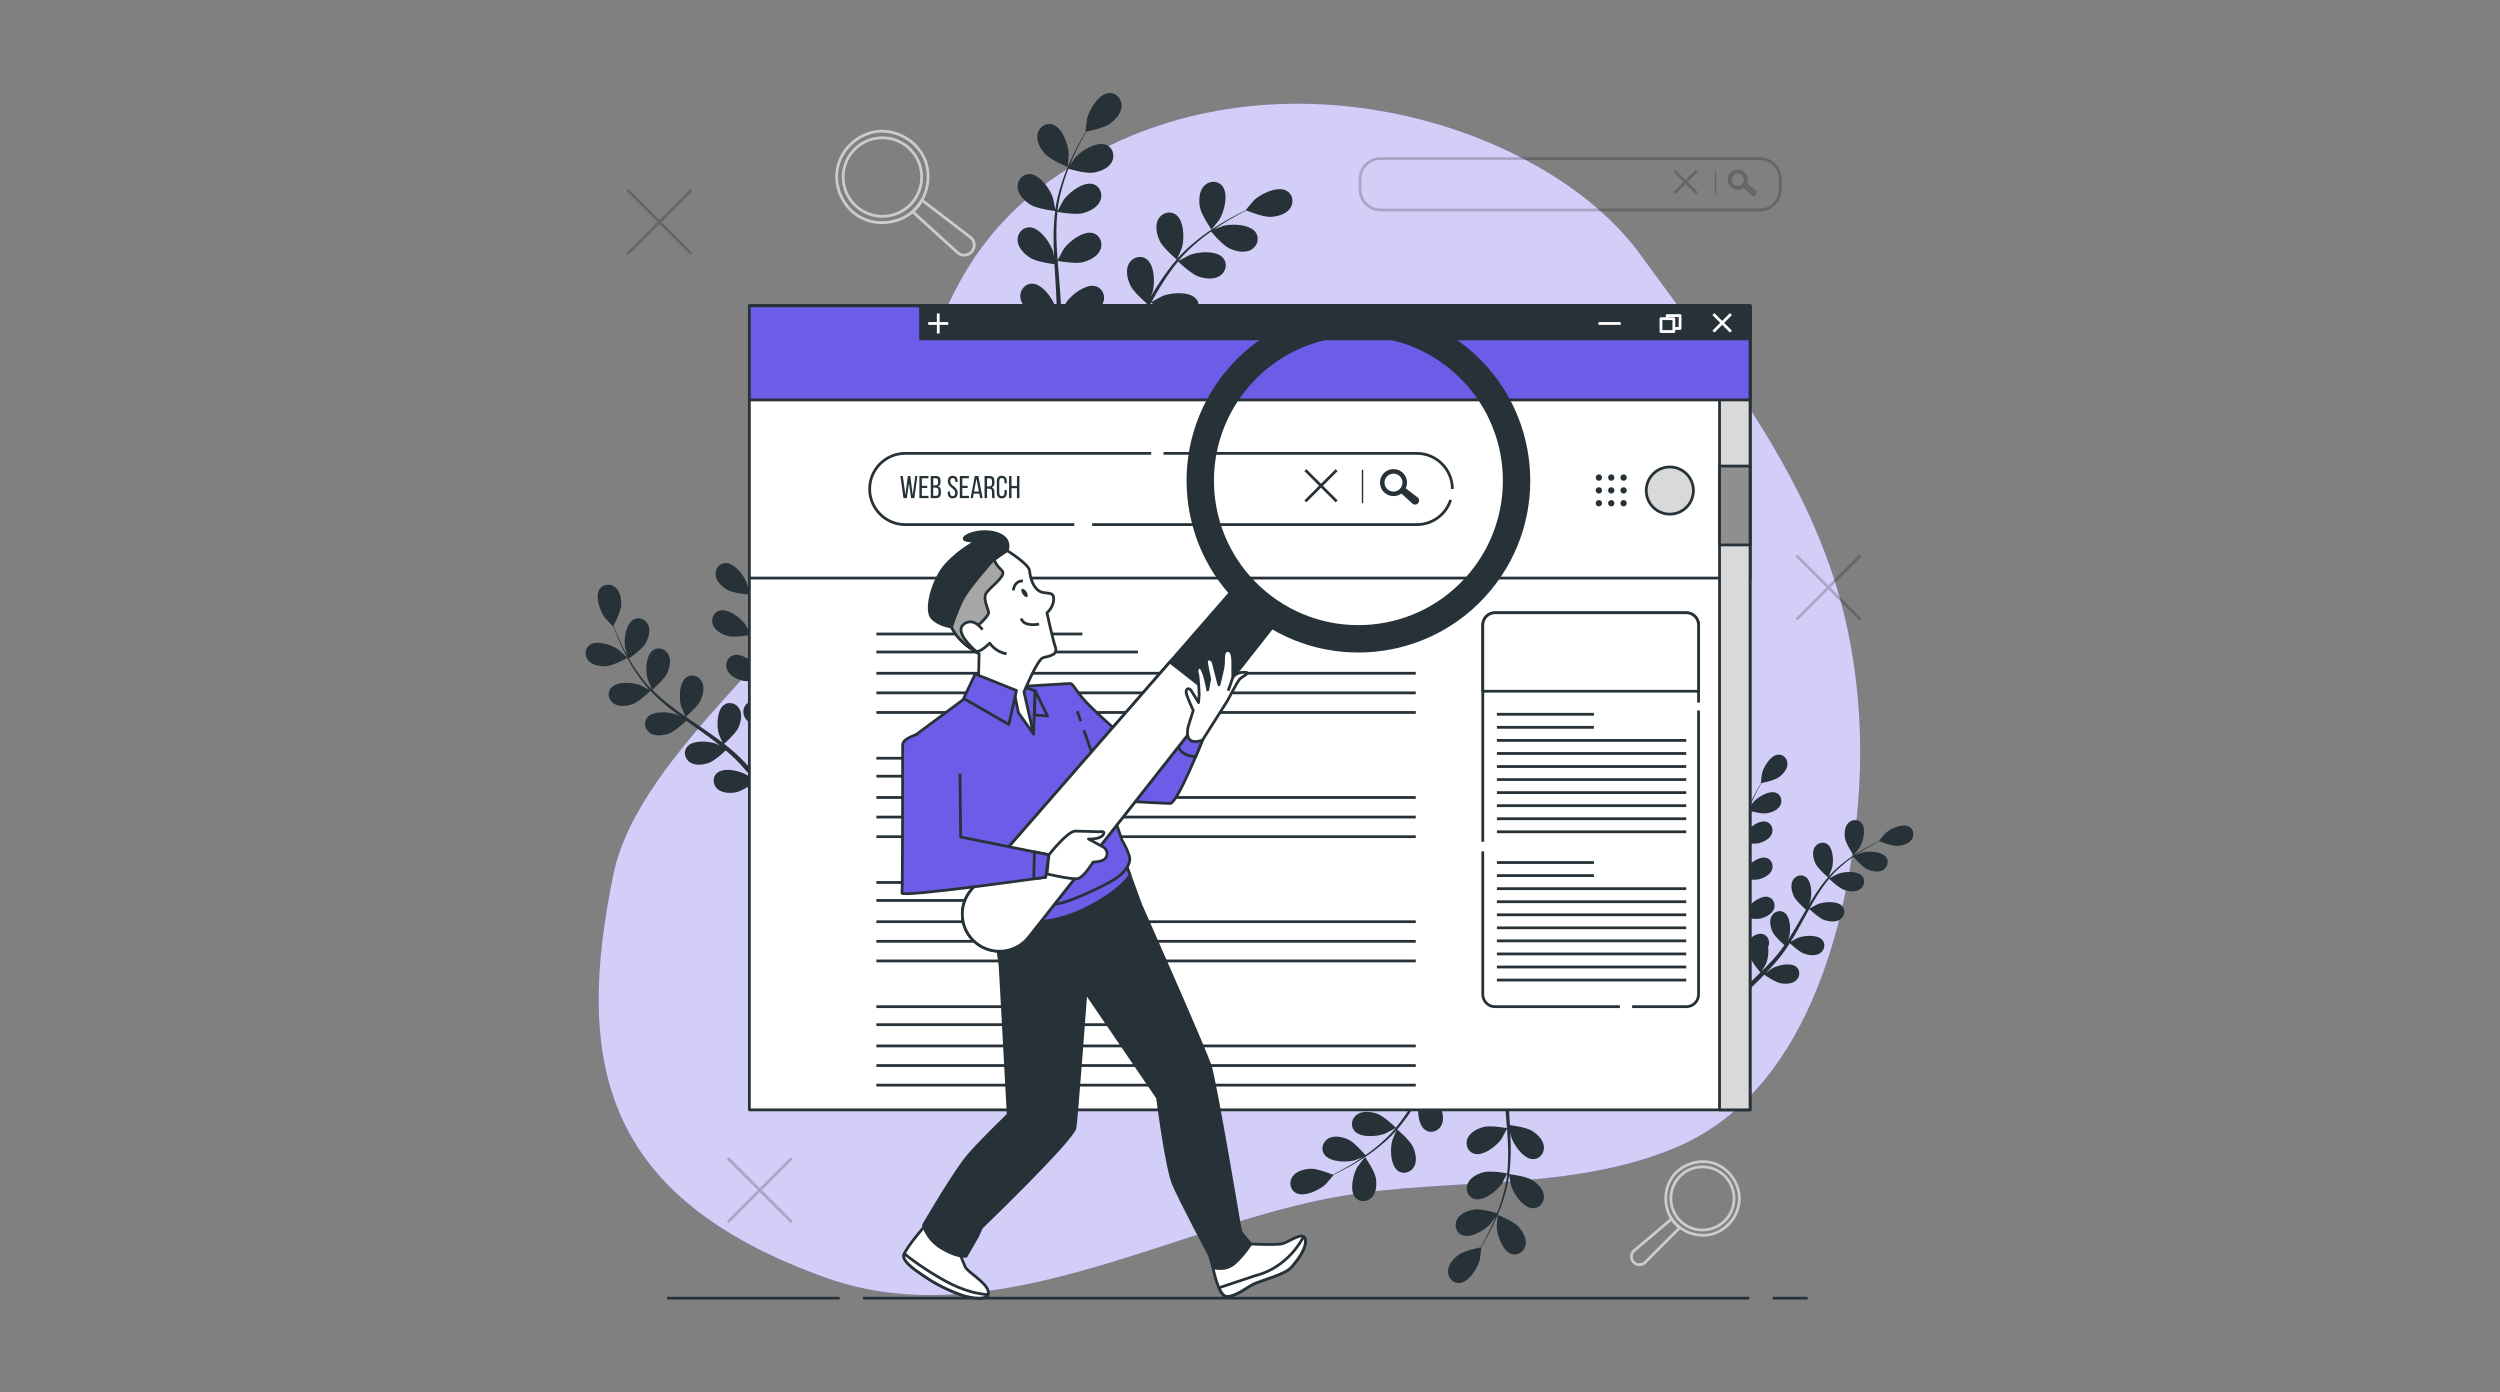
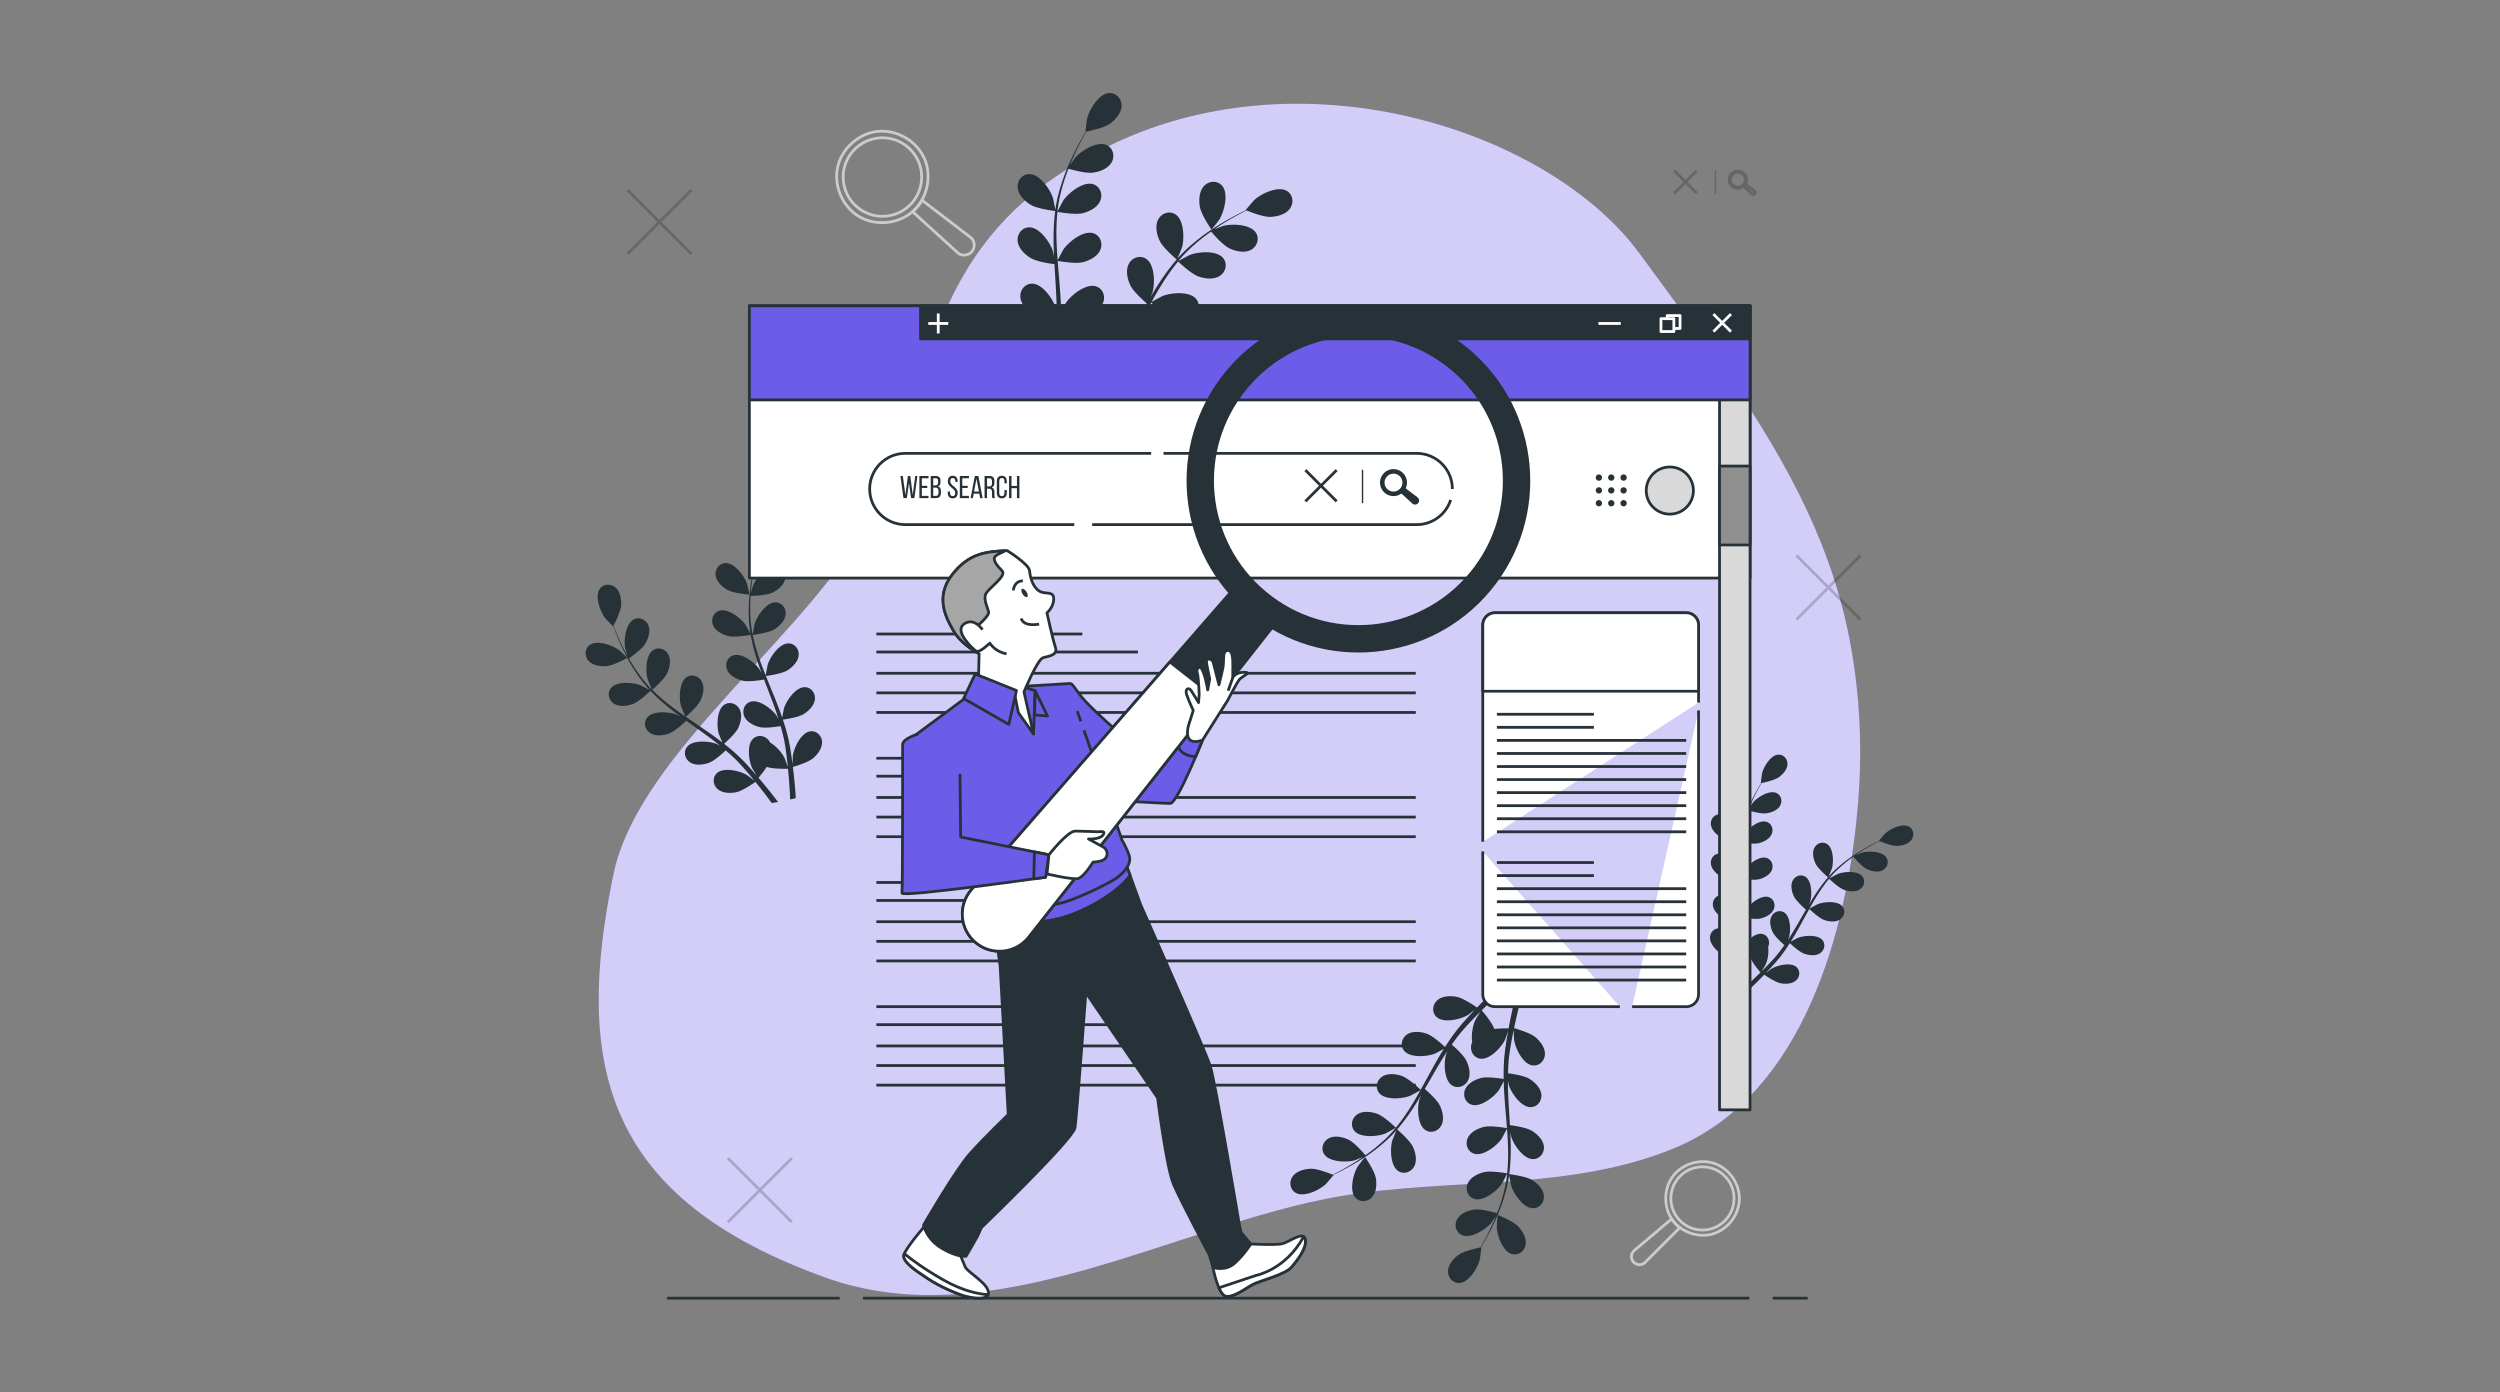
<svg xmlns="http://www.w3.org/2000/svg" width="2284" height="1272" fill="none">
  <rect width="100%" height="100%" fill="#808080" stroke="none" />
  <path fill="#6C5CE7" d="M1651.31 467.282c-39.33-84.602-98.15-160.029-153.27-235.457-80.97-110.805-302.59-185.387-481.58-100.15-178.988 85.236-161.943 223.741-217.345 334.547-55.403 110.805-215.218 219.479-238.659 332.416-36.099 173.926-8.819 296.022 193.908 368.642 153.838 55.1 320.386-48.99 470.926-74.58 99.85-16.98 209.12-4.01 305.09-44.05 117.96-49.222 157.89-199.835 167.24-316.098 4.24-52.645 1.22-105.939-9.72-157.633-7.99-37.781-20.7-73.457-36.59-107.637Z" />
  <path fill="#fff" d="M1651.31 467.282c-39.33-84.602-98.15-160.029-153.27-235.457-80.97-110.805-302.59-185.387-481.58-100.15-178.988 85.236-161.943 223.741-217.345 334.547-55.403 110.805-215.218 219.479-238.659 332.416-36.099 173.926-8.819 296.022 193.908 368.642 153.838 55.1 320.386-48.99 470.926-74.58 99.85-16.98 209.12-4.01 305.09-44.05 117.96-49.222 157.89-199.835 167.24-316.098 4.24-52.645 1.22-105.939-9.72-157.633-7.99-37.781-20.7-73.457-36.59-107.637Z" opacity=".7" />
  <g stroke="#000" stroke-linejoin="round" stroke-miterlimit="10" opacity=".2">
-     <path stroke-width="2.549" d="M1607.72 191.834h-346.44c-10.33 0-18.71-8.378-18.71-18.712v-9.51c0-10.334 8.38-18.713 18.71-18.713h346.44c10.33 0 18.71 8.379 18.71 18.713v9.51c0 10.336-8.38 18.712-18.71 18.712Z" />
    <path stroke-width="1.274" d="M1567.25 155.74v21.937" />
    <path stroke-width="2.549" d="m1550.2 155.935-20.58 20.583m0-20.583 20.58 20.583" />
    <path fill="#263238" stroke-width="2.549" d="M1603.2 177.095a1.73 1.73 0 0 1-2.48.196l-8.44-7.675 1.6-1.929 9.05 6.93c.77.604.9 1.723.27 2.478Z" />
    <path stroke-width="2.549" d="M1581.52 159.091a7.96 7.96 0 0 0 1.06 11.208 7.961 7.961 0 0 0 11.21-1.056 7.961 7.961 0 0 0-1.06-11.208c-3.38-2.803-8.4-2.332-11.21 1.056Zm11.38 9.421a6.81 6.81 0 0 1-9.59.902 6.812 6.812 0 0 1 8.69-10.491 6.806 6.806 0 0 1 .9 9.589Z" />
  </g>
  <path stroke="#CCC" stroke-linejoin="round" stroke-miterlimit="10" stroke-width="2.549" d="M887.938 229.758c-3.288 3.976-9.202 4.435-13.051 1.045l-41.192-37.47a41.007 41.007 0 0 0 4.767-4.869 36.919 36.919 0 0 0 3.874-5.557l44.175 33.826c4.078 3.16 4.715 9.074 1.427 13.025Z" />
  <path stroke="#CCC" stroke-linejoin="round" stroke-miterlimit="10" stroke-width="2.549" d="M832.757 129.654c4.978 4.033 9.062 9.146 11.682 15.009 7.16 16.02 2.85 36.425-10.173 48.184-13.025 11.758-33.761 13.966-48.971 5.215-15.819-9.105-24.346-29.273-19.62-46.938 4.354-16.272 19.298-29.239 36.081-31.026 11.063-1.178 22.375 2.572 31.001 9.556Zm1.032 54.962c-12.617 15.243-35.201 17.359-50.444 4.741-15.269-12.618-17.385-35.227-4.767-50.47 12.643-15.243 35.227-17.359 50.47-4.742 15.243 12.618 17.359 35.228 4.741 50.471Zm658.681 968.454c-2.83-3.05-2.58-7.82.54-10.54l34.24-28.98a33.5 33.5 0 0 0 3.39 4.32c1.25 1.36 2.6 2.6 4.04 3.68l-31.65 31.74c-2.96 2.93-7.75 2.82-10.56-.22Z" />
  <path stroke="#CCC" stroke-linejoin="round" stroke-miterlimit="10" stroke-width="2.549" d="M1578.22 1119.48c-3.74 3.55-8.25 6.28-13.21 7.76-13.55 4.04-29.4-1.54-37.43-13.18-8.03-11.63-7.62-28.43.96-39.66 8.93-11.69 25.94-16.39 39.56-10.76 12.54 5.18 21.33 18.48 21 32.07-.22 8.96-4.4 17.61-10.88 23.77Zm-44.01-4.93c-10.86-11.68-10.18-29.94 1.49-40.8 11.68-10.87 29.97-10.19 40.82 1.48 10.85 11.7 10.18 29.96-1.5 40.81-11.68 10.86-29.96 10.18-40.81-1.49Z" />
  <path stroke="#000" stroke-linejoin="round" stroke-miterlimit="10" stroke-width="2.549" d="m723.432 1058.07-58.487 58.48m0-58.48 58.487 58.48M1699.7 507.482l-58.49 58.487m0-58.487 58.49 58.487M631.667 173.562l-58.487 58.487m0-58.487 58.487 58.487" opacity=".2" />
  <path fill="#263238" d="M684.757 543.254c.15.012-2.154-9.717-2.371-10.316-2.498-6.913-11.389-18.797-19.615-18.506-5.926.209-9.757 5.738-8.985 11.374.79 5.755 6.143 10.507 10.93 13.191 5.623 3.153 20.03 4.257 20.041 4.257Z" />
  <path fill="#263238" d="M698.472 476.837c-7.649 3.039-11.019 17.492-10.53 24.825.044.635 1.841 10.469 1.973 10.398 0 0 .125-.067.153-.085a239.697 239.697 0 0 0-1.675 7.416c-.996 4.97-2.077 10.598-2.842 16.8-.78 6.197-1.45 12.952-1.516 20.127-.077 7.196.211 14.766 1.516 22.531.016.086.041.176.056.265-1.085-2.152-4.328-8.068-4.626-8.494-4.236-6.005-15.949-15.12-23.805-12.671-5.659 1.769-7.897 8.111-5.664 13.344 2.281 5.343 8.7 8.512 14.025 9.837 6.008 1.494 19.206-.951 20.256-1.15 1.311 7.382 3.256 14.851 5.641 22.302 1.359 4.262 2.86 8.511 4.42 12.752-.999-1.83-1.909-3.459-2.059-3.673-4.237-6.005-15.949-15.12-23.805-12.668-5.662 1.766-7.897 8.111-5.664 13.341 2.281 5.343 8.7 8.511 14.027 9.837 5.404 1.343 16.698-.515 19.681-1.048.617 1.621 1.211 3.248 1.833 4.864 2.979 7.766 5.987 15.503 8.704 23.18.959 2.707 1.803 5.407 2.659 8.104-.89-1.624-1.652-2.985-1.792-3.182-4.234-6.005-15.949-15.12-23.805-12.668-5.661 1.766-7.897 8.111-5.664 13.341 2.281 5.343 8.7 8.512 14.025 9.834 5.156 1.283 15.597-.339 19.145-.953.79 2.789 1.591 5.582 2.233 8.32.395 1.881.908 3.663 1.201 5.572l.979 5.6c.492 3.584 1.019 7.275 1.412 10.783.29 2.437.522 4.764.764 7.109-.922-2.705-2.839-7.961-3.051-8.381-2.177-4.372-7.412-10.581-13.066-13.908a11.728 11.728 0 0 0-1.124-1.843c-3.418-4.547-10.033-5.776-14.389-1.753-6.046 5.582-3.997 20.282-.905 26.95.181.393 2.638 4.441 4.229 6.967-1.163-1.344-2.274-2.661-3.485-4.03-2.378-2.723-4.833-5.368-7.461-8.226l-3.994-4.045c-1.305-1.379-2.857-2.671-4.295-4.025-3.398-3.069-6.989-6.018-10.675-8.904 2.378-2.09 10.718-9.627 13.023-14.636 2.294-4.986 3.828-11.978 1.08-17.096-2.689-5.012-9.041-7.229-13.956-3.913-6.823 4.604-7.022 19.444-4.978 26.505.128.441 2.164 5.34 3.334 8.011-2.23-1.72-4.443-3.446-6.754-5.111-6.671-4.81-13.571-9.467-20.436-14.147-2.103-1.432-4.18-2.885-6.268-4.33.857-.735 10.963-9.48 13.543-15.091 2.294-4.985 3.829-11.977 1.081-17.096-2.689-5.011-9.042-7.229-13.956-3.912-6.824 4.603-7.023 19.443-4.981 26.502.156.532 3.095 7.578 3.931 9.334-4.594-3.186-9.141-6.403-13.495-9.758-6.015-4.621-11.661-9.484-16.782-14.603.397-.341 10.988-9.421 13.632-15.169 2.294-4.986 3.828-11.978 1.081-17.096-2.69-5.014-9.042-7.229-13.956-3.913-6.824 4.604-7.023 19.444-4.978 26.502.16.556 3.326 8.134 3.999 9.467-.306-.306-.653-.586-.953-.895-5.397-5.533-9.931-11.572-13.903-17.432-2.312-3.401-4.333-6.783-6.224-10.115 2.146-1.488 11.878-8.401 14.827-13.311 2.827-4.705 5.121-11.483 2.954-16.874-2.123-5.276-8.192-8.18-13.443-5.422-7.285 3.826-9.115 18.555-7.859 25.796.069.393 1.206 4.321 2.075 7.168-.831-1.517-1.715-3.069-2.482-4.537-2.894-5.511-5.203-10.734-7.212-15.378a244.246 244.246 0 0 1-2.956-7.339c1.343-2.562 6.63-12.944 6.979-18.557.341-5.478-.747-12.551-5.157-16.336-4.315-3.707-11.04-3.482-14.427 1.381-4.706 6.753.459 20.668 4.912 26.518.385.504 7.31 7.715 7.382 7.583l.081-.156c.798 2.203 1.68 4.555 2.694 7.107 1.912 4.698 4.112 9.984 6.898 15.58 2.768 5.597 5.934 11.603 9.839 17.623 3.908 6.044 8.323 12.2 13.696 17.956.061.063.133.125.194.188-2.093-1.195-8.06-4.341-8.547-4.532-6.847-2.674-21.644-3.813-26.844 2.564-3.744 4.596-2.113 11.122 2.639 14.254 4.85 3.197 11.949 2.3 17.124.467 5.835-2.067 15.495-11.389 16.26-12.133 5.167 5.434 10.91 10.591 17.007 15.49 3.484 2.804 7.081 5.521 10.721 8.198-1.843-.977-3.5-1.833-3.744-1.93-6.847-2.674-21.647-3.813-26.847 2.567-3.747 4.596-2.11 11.121 2.639 14.251 4.85 3.199 11.952 2.3 17.126.467 5.249-1.861 13.645-9.641 15.837-11.731 1.407 1.012 2.802 2.039 4.211 3.046 6.771 4.833 13.548 9.628 20.048 14.535 2.294 1.728 4.487 3.512 6.689 5.291-1.639-.864-3.026-1.58-3.248-1.667-6.846-2.673-21.643-3.813-26.846 2.567-3.744 4.596-2.113 11.122 2.639 14.252 4.85 3.196 11.949 2.299 17.124.466 5.011-1.776 12.821-8.888 15.442-11.358 2.199 1.889 4.407 3.777 6.451 5.71 1.366 1.351 2.779 2.554 4.076 3.984 1.315 1.391 2.618 2.768 3.908 4.129 2.386 2.717 4.866 5.506 7.127 8.216 1.588 1.871 3.066 3.685 4.56 5.508-2.261-1.746-6.763-5.073-7.17-5.307-6.36-3.681-20.816-7.048-26.923-1.529-4.397 3.976-3.773 10.672.449 14.486 4.31 3.894 11.465 4.083 16.856 3.056 5.934-1.134 16.5-8.532 17.815-9.462a433.634 433.634 0 0 1 7.015 8.822 483.602 483.602 0 0 1 7.91 10.484c1.562-.262 3.492-.604 5.712-1.025a498.076 498.076 0 0 0-9.801-12.487c-2.485-3.079-5.208-6.324-8.029-9.625.67-.788 4.468-5.287 7.486-9.931 5.855 2.07 17.892 1.756 19.446 1.705.385 3.88.722 7.657.984 11.229.467 6.158.775 11.796.982 16.813 1.672-.38 3.4-.785 5.172-1.221a500.134 500.134 0 0 0-1.295-16.011c-.375-3.94-.854-8.146-1.387-12.459 1.519-.436 13.925-4.068 18.524-8.001 4.17-3.569 8.493-9.271 8.144-15.07-.342-5.679-5.18-10.352-11.035-9.398-8.124 1.32-14.522 14.713-15.623 21.977-.063.428-.25 5.159-.318 8.144-.227-1.761-.429-3.474-.683-5.284-.482-3.584-1.069-7.142-1.685-10.978l-1.099-5.578c-.326-1.868-.91-3.803-1.361-5.725-1.14-4.435-2.511-8.873-3.992-13.316 3.135-.431 14.252-2.115 18.937-5.024 4.662-2.895 9.801-7.879 10.333-13.662.523-5.664-3.553-11.017-9.482-10.964-8.231.074-16.584 12.345-18.773 19.36-.138.438-1.142 5.649-1.639 8.521-.91-2.663-1.805-5.325-2.815-7.991-2.91-7.69-6.097-15.383-9.24-23.073-.963-2.356-1.896-4.714-2.839-7.071 1.116-.141 14.374-1.859 19.619-5.116 4.665-2.893 9.801-7.877 10.334-13.663.523-5.664-3.553-11.017-9.482-10.963-8.231.074-16.584 12.342-18.774 19.357-.165.528-1.6 8.027-1.871 9.954-2.072-5.193-4.091-10.385-5.873-15.585-2.467-7.17-4.493-14.343-5.944-21.437.52-.064 14.364-1.794 19.737-5.131 4.665-2.893 9.801-7.877 10.334-13.663.522-5.664-3.553-11.017-9.48-10.963-8.231.074-16.584 12.342-18.773 19.357-.171.551-1.713 8.621-1.887 10.104-.084-.423-.219-.851-.3-1.272-1.451-7.593-1.902-15.131-1.978-22.207-.054-4.114.127-8.047.387-11.87 2.61-.059 14.542-.454 19.709-2.921 4.953-2.366 10.606-6.755 11.771-12.445 1.142-5.574-2.322-11.34-8.22-11.939-8.188-.829-17.838 10.448-20.785 17.18-.161.365-1.376 4.27-2.225 7.122.145-1.723.262-3.505.431-5.154.627-6.192 1.583-11.822 2.467-16.803a243.72 243.72 0 0 1 1.583-7.754c2.534-1.395 12.669-7.14 16.056-11.629 3.306-4.382 6.301-10.882 4.711-16.469-1.553-5.46-7.283-8.985-12.794-6.796Z" />
  <path fill="#263238" d="M554.025 608.604c6.426-.471 19.054-7.499 19.061-7.504.133-.074-7.157-6.915-7.667-7.295-5.899-4.387-19.87-9.393-26.571-4.614-4.828 3.444-4.973 10.168-1.218 14.443 3.833 4.366 10.92 5.373 16.395 4.97Zm552.765-398.809c.1.14 7.05-8.881 7.43-9.5 4.32-7.171 8.45-23.568 2.3-30.637-4.44-5.093-12.08-4.517-16.52.212-4.52 4.83-4.88 12.974-3.82 19.138 1.24 7.236 10.61 20.777 10.61 20.787Z" />
  <path fill="#263238" d="M1175.41 174.268c-8.18-4.588-23.39 2.804-29.53 8.498-.53.492-7.94 9.141-7.78 9.207 0 0 .15.061.18.077a270.678 270.678 0 0 0-7.76 3.841c-5.11 2.687-10.87 5.766-16.9 9.543-6.05 3.758-12.51 8.012-18.9 13.105-6.42 5.098-12.92 10.785-18.85 17.512l-.19.239c1.12-2.506 4.03-9.62 4.19-10.191 2.28-8.057 1.93-24.965-5.87-30.157-5.63-3.737-12.85-1.165-15.87 4.565-3.09 5.855-1.29 13.806 1.36 19.47 2.99 6.387 14.63 16.311 15.55 17.096-5.59 6.459-10.8 13.54-15.68 20.996-2.8 4.259-5.48 8.638-8.11 13.061.9-2.197 1.69-4.17 1.77-4.458 2.28-8.058 1.93-24.963-5.87-30.155-5.63-3.742-12.85-1.165-15.87 4.565-3.09 5.853-1.29 13.806 1.36 19.47 2.69 5.745 12.44 14.407 15.05 16.662-.99 1.708-2 3.403-2.99 5.114-4.73 8.208-9.42 16.423-14.26 24.338-1.71 2.791-3.49 5.475-5.26 8.169.8-1.955 1.45-3.604 1.53-3.867 2.27-8.057 1.93-24.965-5.88-30.154-5.62-3.74-12.84-1.168-15.87 4.565-3.09 5.852-1.29 13.805 1.37 19.469 2.56 5.483 11.49 13.558 14.58 16.255-1.9 2.702-3.8 5.414-5.76 7.948-1.38 1.7-2.59 3.431-4.07 5.062-1.43 1.645-2.85 3.273-4.25 4.887-2.82 3.005-5.7 6.125-8.527 8.988-1.947 2.006-3.838 3.882-5.74 5.778 1.731-2.755 5.004-8.225 5.225-8.715 2.302-5.062 4.042-14.152 2.922-21.544.35-.747.63-1.517.83-2.317 1.57-6.288-2.092-13.023-8.778-13.989-9.279-1.343-20.815 11.022-24.496 18.541-.217.444-2.037 5.519-3.13 8.741.357-1.991.724-3.92 1.063-5.975.701-4.058 1.282-8.129 1.924-12.505.237-2.124.472-4.27.711-6.437.286-2.143.311-4.445.479-6.688.278-5.21.306-10.505.217-15.835 3.556.605 16.209 2.575 22.296 1.017 6.059-1.549 13.344-5.21 15.904-11.312 2.5-5.977-.09-13.186-6.55-15.156-8.974-2.733-22.249 7.741-27.026 14.616-.298.428-3.173 5.745-4.695 8.699-.079-3.206-.143-6.405-.326-9.645-.533-9.352-1.364-18.804-2.149-28.235-.242-2.888-.449-5.769-.668-8.654 1.264.229 16.257 2.895 23.071 1.152 6.059-1.55 13.343-5.208 15.903-11.313 2.5-5.977-.09-13.188-6.553-15.156-8.97-2.735-22.246 7.741-27.025 14.616-.359.517-4.484 8.177-5.44 10.176-.476-6.35-.894-12.684-1.052-18.945-.23-8.638.023-17.126.877-25.329.586.107 16.222 2.962 23.203 1.175 6.059-1.55 13.34-5.208 15.9-11.313 2.51-5.977-.09-13.186-6.55-15.156-8.97-2.732-22.245 7.741-27.022 14.616-.377.54-4.81 8.781-5.506 10.334.051-.49.051-.999.107-1.486 1.022-8.748 3.11-17.094 5.447-24.812 1.351-4.487 2.891-8.7 4.482-12.766 2.857.831 15.959 4.479 22.418 3.566 6.194-.877 13.834-3.711 17.054-9.497 3.14-5.667 1.35-13.12-4.85-15.786-8.62-3.701-22.963 5.251-28.469 11.559-.298.345-2.957 4.168-4.853 6.98.746-1.823 1.483-3.719 2.232-5.453 2.799-6.515 5.764-12.306 8.43-17.417 1.54-2.893 2.99-5.478 4.372-7.884 3.229-.65 16.208-3.426 21.428-7.145 5.09-3.63 10.57-9.671 10.75-16.286.18-6.48-4.84-12.268-11.57-11.773-9.36.683-17.963 15.24-19.941 23.376-.17.704-1.58 12.006-1.412 11.976l.194-.039a283.06 283.06 0 0 0-4.354 7.484c-2.783 5.063-5.883 10.806-8.835 17.285-2.967 6.467-6.008 13.576-8.534 21.356-2.544 7.792-4.82 16.12-6.059 25.003-.012.099-.015.206-.03.306-.444-2.71-1.943-10.247-2.124-10.813-2.549-7.976-12.161-21.888-21.536-21.911-6.755-.016-11.356 6.112-10.719 12.564.653 6.586 6.544 12.222 11.879 15.485 6.015 3.678 21.197 5.536 22.405 5.679-1.101 8.473-1.542 17.254-1.498 26.166.018 5.095.196 10.226.441 15.368-.459-2.33-.89-4.413-.982-4.698-2.549-7.976-12.161-21.888-21.536-21.911-6.755-.016-11.356 6.112-10.719 12.561.65 6.587 6.543 12.225 11.879 15.488 5.414 3.308 18.322 5.151 21.745 5.595.115 1.973.207 3.943.326 5.914.582 9.459 1.206 18.895 1.53 28.169.117 3.27.112 6.489.117 9.717-.41-2.073-.775-3.811-.856-4.071-2.549-7.976-12.162-21.889-21.537-21.911-6.755-.016-11.356 6.112-10.716 12.561.652 6.587 6.543 12.225 11.878 15.485 5.167 3.158 17.066 4.966 21.132 5.511-.095 3.301-.181 6.61-.421 9.806-.212 2.18-.265 4.293-.602 6.467-.285 2.162-.571 4.3-.851 6.421-.693 4.061-1.379 8.256-2.154 12.202-.517 2.748-1.06 5.358-1.601 7.986-.076-3.255-.364-9.622-.448-10.153-1.31-8.269-8.703-23.476-17.968-24.919-6.673-1.037-12.151 4.321-12.495 10.793-.355 6.609 4.613 13.074 9.395 17.109 5.264 4.438 19.391 8.478 21.16 8.97a494.569 494.569 0 0 1-2.771 12.538 566.091 566.091 0 0 1-3.599 14.522 339.681 339.681 0 0 0 5.006 4.321 571.42 571.42 0 0 0 4.015-17.635c.94-4.409 1.858-9.145 2.755-14.014 1.18.028 7.884.161 14.16-.505 2.37 6.666 11.287 17.091 12.447 18.43a506.177 506.177 0 0 1-9.228 8.929 564.179 564.179 0 0 1-14.172 12.936 328.473 328.473 0 0 0 4.792 3.701 571.596 571.596 0 0 0 13.234-12.635c3.22-3.161 6.594-6.602 10.031-10.171 1.475 1.033 13.597 9.401 20.377 10.647 6.15 1.13 14.3.862 19.18-3.609 4.78-4.379 5.44-12.013.4-16.507-7-6.24-23.44-2.292-30.66 1.95-.43.249-4.75 3.482-7.439 5.564 1.397-1.466 2.769-2.873 4.189-4.397 2.82-2.998 5.55-6.072 8.5-9.37 1.37-1.642 2.75-3.301 4.14-4.976 1.42-1.631 2.72-3.535 4.09-5.314 3.11-4.191 6.05-8.591 8.92-13.087 2.63 2.467 12.1 11.091 18.04 13.15 5.9 2.05 14 3.018 19.5-.662 5.39-3.605 7.2-11.05 2.9-16.258-5.98-7.226-22.83-5.814-30.61-2.717-.48.194-5.81 3.043-8.71 4.664 1.7-2.717 3.41-5.421 5.05-8.225 4.71-8.093 9.23-16.434 13.78-24.736 1.39-2.544 2.81-5.059 4.22-7.586.92.888 11.96 11.384 18.61 13.689 5.9 2.049 14 3.018 19.5-.663 5.39-3.604 7.2-11.05 2.9-16.258-5.98-7.229-22.83-5.814-30.61-2.717-.58.235-8.25 4.346-10.15 5.486 3.11-5.56 6.25-11.073 9.58-16.38 4.57-7.331 9.46-14.272 14.7-20.645.43.416 11.89 11.42 18.71 13.783 5.9 2.049 14 3.018 19.5-.663 5.39-3.602 7.2-11.05 2.9-16.258-5.98-7.229-22.83-5.814-30.6-2.717-.62.242-8.86 4.672-10.3 5.582.32-.377.6-.805.91-1.177 5.68-6.732 12.03-12.541 18.23-17.688 3.6-2.997 7.21-5.664 10.79-8.177 1.92 2.269 10.83 12.539 16.73 15.343 5.65 2.684 13.59 4.537 19.46 1.483 5.75-2.99 8.36-10.193 4.66-15.842-5.15-7.841-22.05-8.287-30.12-6.062-.44.12-4.77 1.846-7.9 3.146 1.63-1.109 3.29-2.284 4.87-3.316 5.93-3.89 11.6-7.087 16.64-9.875a270.68 270.68 0 0 1 8-4.165c3.05 1.241 15.41 6.084 21.81 5.862 6.25-.219 14.15-2.235 17.95-7.652 3.73-5.304 2.74-12.903-3.15-16.206Z" />
-   <path fill="#263238" d="M955.14 141.031c5.029 5.348 20.31 11.476 20.32 11.481.158.064.982-11.297.954-12.019-.352-8.365-5.95-24.322-14.986-26.82-6.51-1.8-12.566 2.898-13.652 9.286-1.114 6.525 3.079 13.517 7.364 18.072Zm738.35 640.357c.08.102 5.2-6.544 5.47-7 3.19-5.284 6.23-17.366 1.7-22.574-3.27-3.752-8.9-3.329-12.17.156-3.33 3.558-3.6 9.561-2.82 14.101.92 5.332 7.82 15.309 7.82 15.317Z" />
  <path fill="#263238" d="M1744.05 755.209c-6.02-3.38-17.23 2.068-21.75 6.263-.39.362-5.85 6.735-5.73 6.786 0 0 .1.046.13.056-1.78.846-3.67 1.774-5.72 2.829-3.76 1.978-8.01 4.249-12.45 7.033-4.45 2.768-9.21 5.903-13.93 9.656-4.73 3.754-9.51 7.947-13.88 12.903-.05.056-.1.119-.15.176.83-1.846 2.98-7.087 3.09-7.51 1.68-5.937 1.43-18.393-4.33-22.22-4.14-2.755-9.46-.859-11.69 3.365-2.27 4.313-.95 10.173 1.01 14.346 2.2 4.705 10.77 12.019 11.46 12.597-4.12 4.759-7.96 9.977-11.56 15.47-2.06 3.14-4.04 6.365-5.98 9.625.67-1.618 1.25-3.074 1.31-3.286 1.67-5.936 1.42-18.393-4.33-22.219-4.14-2.756-9.46-.859-11.69 3.364-2.28 4.313-.95 10.173 1 14.346 1.98 4.234 9.17 10.614 11.09 12.279-.73 1.259-1.47 2.505-2.2 3.767-3.48 6.049-6.94 12.103-10.51 17.933-1.25 2.057-2.57 4.035-3.87 6.018.58-1.44 1.07-2.656 1.12-2.85 1.68-5.937 1.43-18.394-4.33-22.22-4.14-2.755-9.46-.859-11.69 3.365-2.27 4.313-.95 10.173 1.01 14.346 1.89 4.04 8.47 9.989 10.74 11.978-1.4 1.99-2.8 3.989-4.24 5.855-1.02 1.251-1.91 2.528-3 3.729-1.05 1.213-2.1 2.411-3.13 3.599-2.08 2.215-4.21 4.514-6.29 6.622a275.26 275.26 0 0 1-4.23 4.257c1.28-2.031 3.69-6.061 3.86-6.421 1.69-3.732 2.97-10.428 2.15-15.872.26-.551.46-1.119.61-1.708 1.16-4.634-1.54-9.595-6.47-10.306-6.84-.989-15.34 8.121-18.05 13.66-.16.326-1.5 4.066-2.31 6.442.27-1.469.54-2.889.79-4.403.52-2.99.94-5.99 1.41-9.214.18-1.565.35-3.146.53-4.744.21-1.58.23-3.275.35-4.927.21-3.839.23-7.739.16-11.67 2.62.447 11.95 1.897 16.43.75 4.46-1.142 9.83-3.839 11.72-8.335 1.84-4.405-.07-9.717-4.83-11.168-6.61-2.013-16.39 5.705-19.91 10.77-.22.316-2.34 4.234-3.46 6.411-.06-2.363-.11-4.719-.24-7.107-.39-6.89-1.01-13.854-1.59-20.805-.17-2.128-.33-4.252-.49-6.375.93.168 11.98 2.134 17 .849 4.46-1.142 9.84-3.839 11.72-8.335 1.84-4.405-.07-9.717-4.83-11.168-6.61-2.013-16.39 5.705-19.91 10.77-.27.382-3.31 6.026-4.01 7.497-.35-4.68-.66-9.345-.78-13.959-.16-6.365.02-12.617.65-18.664.43.079 11.95 2.182 17.09.867 4.47-1.142 9.84-3.836 11.72-8.335 1.85-4.405-.06-9.717-4.83-11.167-6.6-2.014-16.39 5.704-19.91 10.769-.27.398-3.54 6.47-4.05 7.614.04-.359.04-.737.08-1.093.75-6.447 2.29-12.595 4.01-18.282 1-3.306 2.13-6.411 3.31-9.406 2.1.612 11.75 3.301 16.52 2.628 4.56-.645 10.19-2.735 12.56-6.999 2.31-4.176 1-9.666-3.58-11.631-6.34-2.728-16.91 3.869-20.97 8.516-.22.252-2.18 3.071-3.58 5.144.56-1.344 1.1-2.741 1.65-4.018 2.06-4.799 4.25-9.066 6.21-12.834 1.14-2.131 2.21-4.037 3.22-5.809 2.38-.479 11.95-2.524 15.79-5.264 3.75-2.674 7.79-7.124 7.93-12 .13-4.775-3.57-9.039-8.54-8.675-6.89.505-13.23 11.229-14.69 17.224-.12.517-1.16 8.845-1.04 8.822l.15-.028a196.764 196.764 0 0 0-3.21 5.516c-2.05 3.729-4.34 7.961-6.51 12.735-2.18 4.764-4.42 10.005-6.29 15.735-1.87 5.743-3.55 11.878-4.46 18.424-.01.074-.01.153-.02.227-.33-1.996-1.43-7.55-1.56-7.968-1.88-5.876-8.96-16.128-15.87-16.146-4.98-.01-8.37 4.505-7.9 9.258.48 4.854 4.82 9.006 8.75 11.41 4.44 2.709 15.62 4.078 16.51 4.185-.81 6.243-1.13 12.712-1.1 19.278.01 3.755.15 7.535.32 11.326-.33-1.718-.65-3.25-.72-3.462-1.88-5.878-8.96-16.128-15.87-16.143-4.98-.013-8.36 4.504-7.89 9.256.48 4.853 4.82 9.008 8.75 11.412 3.99 2.436 13.5 3.798 16.02 4.121.09 1.453.16 2.906.24 4.357.43 6.969.89 13.922 1.13 20.756.09 2.409.08 4.782.09 7.16-.31-1.527-.57-2.809-.63-3-1.88-5.878-8.96-16.128-15.87-16.145-4.98-.011-8.37 4.504-7.9 9.255.48 4.853 4.82 9.008 8.75 11.412 3.81 2.327 12.58 3.66 15.57 4.061-.07 2.431-.13 4.871-.31 7.226-.15 1.606-.19 3.163-.44 4.764-.21 1.593-.42 3.169-.63 4.731-.51 2.993-1.01 6.085-1.59 8.99-.38 2.024-.78 3.949-1.18 5.886-.05-2.399-.26-7.091-.33-7.481-.96-6.092-6.41-17.298-13.24-18.361-4.91-.764-8.95 3.184-9.2 7.953-.26 4.871 3.4 9.635 6.92 12.605 3.88 3.27 14.29 6.248 15.59 6.61a376.47 376.47 0 0 1-2.04 9.24c-.9 3.841-1.79 7.417-2.65 10.7.99.88 2.24 1.958 3.69 3.184.95-3.9 1.95-8.241 2.95-12.995.7-3.25 1.37-6.737 2.03-10.326.87.021 5.81.118 10.43-.372 1.75 4.912 8.32 12.592 9.18 13.579a392.798 392.798 0 0 1-6.81 6.579 404.652 404.652 0 0 1-10.44 9.53c1.14.89 2.31 1.803 3.53 2.728 2.98-2.756 6.25-5.853 9.76-9.312 2.37-2.329 4.86-4.866 7.39-7.494 1.08.76 10.01 6.926 15.01 7.846 4.53.834 10.53.635 14.13-2.659 3.52-3.227 4.01-8.852.29-12.163-5.15-4.599-17.27-1.688-22.59 1.437-.31.186-3.49 2.565-5.47 4.099 1.02-1.078 2.03-2.116 3.08-3.24 2.08-2.21 4.09-4.473 6.26-6.905 1.01-1.208 2.03-2.432 3.06-3.668 1.04-1.201 2-2.605 3.01-3.915 2.29-3.09 4.46-6.33 6.57-9.643 1.94 1.817 8.92 8.172 13.29 9.689 4.35 1.509 10.32 2.222 14.37-.49 3.97-2.656 5.31-8.141 2.14-11.978-4.41-5.325-16.82-4.285-22.55-2.001-.36.143-4.29 2.244-6.42 3.439 1.25-2.001 2.51-3.994 3.72-6.059 3.47-5.965 6.8-12.11 10.15-18.225 1.03-1.874 2.07-3.73 3.11-5.59.68.655 8.81 8.386 13.71 10.086 4.35 1.512 10.32 2.223 14.37-.487 3.97-2.656 5.31-8.141 2.14-11.978-4.41-5.324-16.82-4.284-22.55-2.001-.43.174-6.08 3.202-7.48 4.043 2.29-4.096 4.6-8.159 7.05-12.069 3.37-5.402 6.98-10.515 10.84-15.213.31.306 8.76 8.414 13.78 10.155 4.35 1.512 10.32 2.226 14.37-.489 3.97-2.656 5.3-8.141 2.13-11.978-4.4-5.325-16.82-4.285-22.55-2.003-.45.178-6.52 3.441-7.58 4.111.23-.278.44-.594.67-.869 4.18-4.96 8.86-9.24 13.43-13.033 2.66-2.21 5.32-4.173 7.95-6.023 1.42 1.672 7.98 9.24 12.32 11.304 4.17 1.979 10.02 3.345 14.34 1.094 4.24-2.202 6.17-7.512 3.44-11.672-3.79-5.776-16.25-6.105-22.19-4.466-.33.09-3.51 1.359-5.82 2.317 1.2-.818 2.42-1.682 3.59-2.444 4.37-2.865 8.54-5.221 12.26-7.278 2.12-1.152 4.06-2.151 5.89-3.069 2.25.916 11.35 4.484 16.07 4.321 4.6-.161 10.42-1.647 13.23-5.638 2.74-3.916 2-9.513-2.34-11.948Z" />
  <path fill="#263238" d="M1581.76 730.721c3.7 3.941 14.96 8.458 14.97 8.461.12.045.72-8.323.7-8.856-.26-6.163-4.38-17.922-11.04-19.762-4.8-1.326-9.26 2.133-10.06 6.841-.82 4.808 2.27 9.959 5.43 13.316Zm-334.61 326.319c-.09-.13-6.5 8.19-6.85 8.77-3.98 6.61-7.8 21.74-2.12 28.26 4.1 4.69 11.15 4.16 15.23-.2 4.18-4.46 4.51-11.97 3.54-17.65-1.16-6.68-9.79-19.17-9.8-19.18Z" />
  <path fill="#263238" d="M1183.86 1089.82c7.55 4.23 21.57-2.59 27.24-7.84.49-.46 7.32-8.44 7.18-8.5 0 0-.14-.05-.17-.07 2.22-1.05 4.59-2.22 7.16-3.54 4.71-2.48 10.02-5.32 15.59-8.8 5.57-3.47 11.53-7.39 17.43-12.09 5.93-4.7 11.91-9.95 17.39-16.16.06-.07.11-.15.17-.22-1.03 2.31-3.72 8.87-3.87 9.4-2.09 7.43-1.78 23.03 5.42 27.82 5.19 3.45 11.85 1.07 14.64-4.21 2.85-5.4 1.19-12.74-1.25-17.96-2.76-5.89-13.5-15.05-14.35-15.77 5.15-5.96 9.96-12.49 14.47-19.37 2.58-3.93 5.05-7.97 7.48-12.05-.83 2.03-1.56 3.84-1.64 4.11-2.1 7.44-1.78 23.03 5.42 27.82 5.19 3.45 11.85 1.08 14.64-4.21 2.85-5.4 1.19-12.74-1.26-17.96-2.48-5.3-11.47-13.292-13.88-15.372.91-1.576 1.85-3.138 2.76-4.716 4.36-7.573 8.69-15.151 13.15-22.452 1.58-2.574 3.22-5.049 4.86-7.534-.74 1.802-1.35 3.326-1.41 3.568-2.1 7.433-1.78 23.028 5.42 27.817 5.19 3.452 11.84 1.076 14.64-4.21 2.85-5.399 1.18-12.735-1.26-17.961-2.37-5.06-10.61-12.505-13.46-14.996 1.76-2.492 3.51-4.993 5.32-7.331 1.27-1.567 2.39-3.165 3.75-4.669 1.32-1.517 2.63-3.021 3.93-4.507 2.6-2.773 5.26-5.651 7.86-8.292 1.8-1.85 3.54-3.581 5.3-5.33-1.6 2.542-4.62 7.589-4.82 8.04-2.13 4.672-3.73 13.056-2.7 19.872-.32.688-.58 1.399-.76 2.138-1.45 5.802 1.93 12.011 8.09 12.904 8.56 1.238 19.21-10.166 22.6-17.104.2-.408 1.88-5.091 2.89-8.063-.33 1.838-.67 3.617-.98 5.511-.65 3.745-1.18 7.499-1.78 11.537-.22 1.96-.43 3.941-.65 5.937-.27 1.978-.29 4.101-.44 6.171-.26 4.805-.29 9.688-.21 14.608-3.28-.558-14.95-2.376-20.56-.938-5.59 1.43-12.32 4.805-14.67 10.436-2.31 5.516.08 12.166 6.04 13.976 8.28 2.53 20.52-7.13 24.93-13.479.28-.395 2.93-5.302 4.33-8.025.07 2.957.13 5.909.3 8.896.49 8.628 1.26 17.348 1.98 26.048.23 2.66.42 5.32.62 7.98-1.16-.21-14.99-2.67-21.28-1.06-5.59 1.43-12.31 4.8-14.67 10.43-2.31 5.52.08 12.17 6.05 13.99 8.27 2.52 20.52-7.14 24.93-13.49.33-.48 4.13-7.54 5.01-9.38.44 5.86.83 11.7.97 17.47.21 7.97-.02 15.8-.8 23.37-.55-.1-14.97-2.73-21.41-1.08-5.59 1.43-12.31 4.8-14.67 10.43-2.31 5.51.09 12.16 6.05 13.98 8.27 2.52 20.52-7.14 24.92-13.48.35-.5 4.44-8.1 5.08-9.53-.04.45-.04.92-.09 1.37-.95 8.07-2.87 15.76-5.03 22.88-1.25 4.14-2.66 8.03-4.13 11.78-2.64-.76-14.72-4.13-20.68-3.29-5.72.81-12.77 3.43-15.73 8.76-2.9 5.23-1.25 12.11 4.47 14.56 7.95 3.42 21.18-4.84 26.26-10.66.28-.32 2.73-3.84 4.48-6.44-.69 1.68-1.37 3.43-2.06 5.03-2.59 6.01-5.32 11.35-7.78 16.07-1.42 2.67-2.76 5.05-4.03 7.27-2.98.6-14.96 3.16-19.77 6.59-4.7 3.35-9.75 8.92-9.92 15.03-.17 5.97 4.46 11.31 10.68 10.86 8.62-.64 16.57-14.06 18.39-21.57.16-.65 1.46-11.07 1.3-11.04 0 0-.14.02-.18.03 1.27-2.11 2.61-4.38 4.02-6.9 2.57-4.67 5.43-9.97 8.15-15.95 2.73-5.96 5.54-12.52 7.87-19.7 2.34-7.18 4.45-14.87 5.59-23.06.01-.09.01-.19.02-.28.42 2.5 1.8 9.45 1.97 9.97 2.35 7.36 11.21 20.19 19.86 20.21 6.23.02 10.48-5.63 9.89-11.59-.6-6.07-6.04-11.27-10.96-14.28-5.55-3.39-19.55-5.11-20.67-5.24 1.02-7.81 1.42-15.92 1.38-24.14-.01-4.7-.18-9.43-.4-14.17.42 2.15.82 4.07.9 4.33 2.35 7.36 11.22 20.19 19.87 20.21 6.23.02 10.47-5.64 9.89-11.59-.6-6.07-6.04-11.27-10.96-14.28-4.99-3.06-16.9-4.76-20.06-5.17-.11-1.82-.19-3.63-.3-5.45-.54-8.73-1.11-17.43-1.41-25.986-.11-3.015-.1-5.987-.11-8.964.38 1.911.71 3.515.79 3.754 2.35 7.357 11.22 20.186 19.87 20.216 6.23.01 10.47-5.64 9.88-11.592-.6-6.077-6.04-11.277-10.96-14.285-4.76-2.914-15.74-4.581-19.49-5.085.08-3.046.16-6.098.39-9.047.19-2.008.24-3.958.55-5.964.26-1.994.53-3.967.78-5.922.64-3.747 1.28-7.616 1.99-11.256.48-2.536.98-4.943 1.48-7.367.07 3.003.33 8.876.41 9.365 1.21 7.627 8.03 21.657 16.58 22.987 6.16.959 11.21-3.986 11.53-9.956.32-6.097-4.26-12.062-8.67-15.781-4.86-4.094-17.89-7.821-19.52-8.274a446.72 446.72 0 0 1 2.56-11.568 493.16 493.16 0 0 1 3.32-13.397c-1.25-1.099-2.81-2.45-4.62-3.984a549.284 549.284 0 0 0-3.71 16.267c-.86 4.069-1.71 8.435-2.54 12.926-1.09-.025-7.27-.147-13.06.464-2.19-6.148-10.41-15.765-11.48-16.999 2.91-2.883 5.77-5.659 8.51-8.236 4.72-4.455 9.12-8.442 13.08-11.932a383.75 383.75 0 0 0-4.42-3.413 512.993 512.993 0 0 0-12.21 11.657 486.342 486.342 0 0 0-9.26 9.38c-1.36-.953-12.53-8.672-18.79-9.821-5.67-1.043-13.19-.796-17.69 3.329-4.41 4.04-5.02 11.083-.37 15.228 6.45 5.755 21.62 2.113 28.28-1.8.4-.232 4.38-3.212 6.86-5.134-1.29 1.351-2.55 2.649-3.86 4.056-2.6 2.765-5.12 5.6-7.84 8.643-1.26 1.515-2.54 3.044-3.83 4.591-1.3 1.504-2.5 3.26-3.77 4.902-2.86 3.867-5.58 7.925-8.22 12.072-2.43-2.276-11.17-10.232-16.64-12.131-5.45-1.888-12.92-2.783-17.99.612-4.97 3.324-6.64 10.194-2.68 14.996 5.52 6.668 21.06 5.363 28.23 2.506.45-.179 5.37-2.807 8.04-4.306-1.57 2.506-3.15 5.001-4.65 7.586-4.35 7.466-8.52 15.159-12.72 22.816-1.28 2.348-2.59 4.668-3.89 6.997-.85-.818-11.03-10.502-17.16-12.627-5.45-1.892-12.92-2.784-18 .611-4.96 3.324-6.64 10.194-2.66 14.996 5.5 6.67 21.05 5.36 28.23 2.51.54-.22 7.61-4.014 9.36-5.067-2.87 5.127-5.77 10.217-8.83 15.107-4.22 6.77-8.74 13.17-13.57 19.05-.39-.38-10.97-10.54-17.25-12.72-5.45-1.89-12.92-2.78-17.99.61-4.97 3.33-6.65 10.2-2.68 15 5.51 6.67 21.06 5.36 28.23 2.51.56-.23 8.17-4.31 9.5-5.15-.29.35-.55.74-.84 1.09-5.24 6.21-11.09 11.56-16.82 16.31-3.32 2.77-6.65 5.22-9.94 7.54-1.78-2.09-10-11.56-15.44-14.15-5.21-2.48-12.53-4.18-17.95-1.37-5.31 2.76-7.72 9.41-4.3 14.62 4.74 7.23 20.33 7.64 27.78 5.59.41-.11 4.39-1.7 7.29-2.9-1.51 1.02-3.04 2.11-4.5 3.06-5.47 3.59-10.7 6.54-15.35 9.11-2.66 1.44-5.09 2.69-7.37 3.84-2.82-1.14-14.22-5.61-20.12-5.41-5.77.2-13.06 2.06-16.57 7.06-3.43 4.91-2.51 11.92 2.92 14.97Z" />
  <path fill="#263238" d="M1387.03 1120.47c-4.64-4.93-18.73-10.58-18.74-10.59-.15-.06-.91 10.42-.88 11.09.32 7.72 5.48 22.44 13.82 24.74 6.01 1.66 11.59-2.67 12.59-8.57 1.03-6.02-2.83-12.46-6.79-16.67Z" />
-   <path fill="#fff" stroke="#263238" stroke-linejoin="round" stroke-miterlimit="10" stroke-width="2.549" d="M1598.86 279.367H684.625v734.593h914.235V279.367Z" />
  <path fill="#fff" d="M1479.92 919.712h-114.05c-6.19 0-11.2-5.008-11.2-11.197V777.832" />
  <path stroke="#263238" stroke-linejoin="round" stroke-miterlimit="10" stroke-width="2.549" d="M1479.92 919.712h-114.05c-6.19 0-11.2-5.008-11.2-11.197V777.832" />
  <path fill="#fff" d="M1551.8 649.08v259.433c0 6.189-5.03 11.198-11.22 11.198h-49.46" />
  <path stroke="#263238" stroke-linejoin="round" stroke-miterlimit="10" stroke-width="2.549" d="M1551.8 649.08v259.433c0 6.189-5.03 11.198-11.22 11.198h-49.46" />
  <path fill="#fff" d="M1354.67 769.035V571.02c0-6.189 5.01-11.198 11.2-11.198h174.71c6.19 0 11.22 5.009 11.22 11.198v70.865" />
  <path stroke="#263238" stroke-linejoin="round" stroke-miterlimit="10" stroke-width="2.549" d="M1354.67 769.035V571.02c0-6.189 5.01-11.198 11.2-11.198h174.71c6.19 0 11.22 5.009 11.22 11.198v70.865" />
  <path fill="#fff" stroke="#263238" stroke-linejoin="round" stroke-miterlimit="10" stroke-width="2.549" d="M1551.8 571.018v60.491h-197.13v-60.491c0-6.189 5.01-11.198 11.2-11.198h174.71c6.19.003 11.22 5.012 11.22 11.198Zm47.06-291.651H684.625v248.737h914.235V279.367Z" />
  <path fill="#D9D9D9" stroke="#263238" stroke-linejoin="round" stroke-miterlimit="10" stroke-width="2.549" d="M1530.71 469.089c11.55-2.848 18.61-14.524 15.76-26.078-2.85-11.553-14.53-18.61-26.08-15.761-11.56 2.849-18.61 14.524-15.76 26.078 2.85 11.554 14.52 18.61 26.08 15.761Z" />
  <path fill="#263238" d="M1460.76 439.18a2.87 2.87 0 0 0 2.87-2.875 2.87 2.87 0 0 0-2.87-2.875 2.878 2.878 0 0 0-2.88 2.875 2.878 2.878 0 0 0 2.88 2.875Zm14.16-2.875a2.87 2.87 0 0 0-2.87-2.875 2.878 2.878 0 0 0-2.88 2.875 2.878 2.878 0 0 0 2.88 2.875 2.87 2.87 0 0 0 2.87-2.875Zm11.28 0a2.878 2.878 0 0 0-2.88-2.875 2.87 2.87 0 0 0-2.87 2.875 2.87 2.87 0 0 0 2.87 2.875c1.59 0 2.88-1.287 2.88-2.875Zm-22.57 11.722a2.87 2.87 0 0 0-2.87-2.876 2.879 2.879 0 0 0-2.88 2.876 2.878 2.878 0 0 0 2.88 2.875 2.867 2.867 0 0 0 2.87-2.875Zm11.29 0a2.87 2.87 0 0 0-2.87-2.876 2.879 2.879 0 0 0-2.88 2.876 2.878 2.878 0 0 0 2.88 2.875 2.867 2.867 0 0 0 2.87-2.875Zm11.28 0a2.879 2.879 0 0 0-2.88-2.876 2.87 2.87 0 0 0-2.87 2.876 2.87 2.87 0 0 0 2.87 2.875 2.875 2.875 0 0 0 2.88-2.875Zm-22.57 11.726a2.87 2.87 0 0 0-2.87-2.875 2.878 2.878 0 0 0-2.88 2.875 2.878 2.878 0 0 0 2.88 2.875 2.865 2.865 0 0 0 2.87-2.875Zm11.29 0a2.87 2.87 0 0 0-2.87-2.875 2.878 2.878 0 0 0-2.88 2.875 2.878 2.878 0 0 0 2.88 2.875 2.865 2.865 0 0 0 2.87-2.875Zm11.28 0a2.878 2.878 0 0 0-2.88-2.875 2.87 2.87 0 0 0-2.87 2.875 2.87 2.87 0 0 0 2.87 2.875 2.874 2.874 0 0 0 2.88-2.875Z" />
  <path fill="#fff" d="M1325.33 456.71c-4.21 13.097-16.49 22.577-30.99 22.577H997.781" />
  <path stroke="#263238" stroke-linejoin="round" stroke-miterlimit="10" stroke-width="2.549" d="M1325.33 456.71c-4.21 13.097-16.49 22.577-30.99 22.577H997.781" />
-   <path fill="#fff" d="M1063 414.195h231.33c17.98 0 32.55 14.57 32.55 32.546" />
  <path stroke="#263238" stroke-linejoin="round" stroke-miterlimit="10" stroke-width="2.549" d="M1063 414.195h231.33c17.98 0 32.55 14.57 32.55 32.546" />
  <path fill="#fff" d="M981.465 479.285H827.077c-17.973 0-32.546-14.57-32.546-32.546 0-17.973 14.57-32.546 32.546-32.546h224.633" />
  <path stroke="#263238" stroke-linejoin="round" stroke-miterlimit="10" stroke-width="2.549" d="M981.465 479.285H827.077c-17.973 0-32.546-14.57-32.546-32.546 0-17.973 14.57-32.546 32.546-32.546h224.633" />
  <path stroke="#263238" stroke-linejoin="round" stroke-miterlimit="10" stroke-width="1.274" d="M1244.8 429.228v30.424" />
  <path stroke="#263238" stroke-linejoin="round" stroke-miterlimit="10" stroke-width="2.549" d="m1221.14 429.495-28.55 28.546m0-28.546 28.55 28.546" />
  <path fill="#263238" d="M828.472 455.092h-3.089l-2.774-20.216h2.195l2.368 17.213 2.253-17.182h2.223l2.223 17.213 2.281-17.241h1.963l-2.743 20.216h-2.974l-1.935-13.719-1.991 13.716Zm18.674-11.262v2.021h-4.94v7.191h6.065v2.052h-8.318v-20.216h8.318v2.052h-6.065v6.903h4.94v-.003Zm7.732-8.954c3.148 0 4.39 1.501 4.39 4.476v.953c0 2.139-.607 3.464-2.368 4.015 1.963.548 2.715 2.108 2.715 4.333v1.703c0 3.033-1.474 4.736-4.622 4.736h-4.649v-20.216h4.534Zm-.55 8.577c1.792 0 2.715-.578 2.715-2.686v-1.183c0-1.792-.607-2.656-2.223-2.656h-2.225v6.528h1.733v-.003Zm.665 9.59c1.647 0 2.399-.867 2.399-2.743v-1.789c0-2.254-.897-3.006-2.83-3.006h-1.965v7.538h2.396Zm19.918-13.315v.548h-2.139v-.663c0-1.82-.693-2.888-2.309-2.888s-2.31 1.068-2.31 2.86c0 4.535 6.788 4.968 6.788 10.658 0 3.061-1.473 5.054-4.563 5.054-3.091 0-4.534-1.993-4.534-5.054v-1.155h2.108v1.272c0 1.82.752 2.888 2.37 2.888 1.616 0 2.368-1.068 2.368-2.888 0-4.507-6.76-4.938-6.76-10.63 0-3.12 1.443-5.054 4.476-5.054 3.059-.005 4.505 1.988 4.505 5.052Zm9.173 4.102v2.021h-4.94v7.191h6.064v2.052h-8.317v-20.216h8.317v2.052h-6.064v6.903h4.94v-.003Zm5.503 7.191-.78 4.071h-2.08l3.871-20.216h3.263l3.872 20.216h-2.253l-.78-4.071h-5.113Zm.288-1.934h4.504l-2.282-11.667-2.222 11.667Zm14.124-14.211c3.176 0 4.507 1.619 4.507 4.621v1.647c0 2.225-.781 3.612-2.514 4.16 1.848.548 2.542 2.052 2.542 4.216v3.148c0 .895.028 1.733.402 2.427h-2.281c-.26-.579-.375-1.096-.375-2.455v-3.176c0-2.281-1.068-3.003-2.946-3.003h-1.588v8.636h-2.254v-20.216h4.507v-.005Zm-.576 9.531c1.792 0 2.86-.579 2.86-2.774v-1.934c0-1.82-.666-2.774-2.34-2.774h-2.195v7.482h1.675Zm16.378-4.65v1.82h-2.137v-1.935c0-1.82-.721-2.919-2.368-2.919-1.618 0-2.37 1.099-2.37 2.919v10.685c0 1.82.752 2.919 2.37 2.919 1.647 0 2.368-1.096 2.368-2.919v-2.628h2.137v2.514c0 3.061-1.443 5.082-4.563 5.082-3.09 0-4.535-2.021-4.535-5.082v-10.456c0-3.062 1.443-5.083 4.535-5.083 3.12-.003 4.563 2.021 4.563 5.083Zm4.317 6.238v9.097h-2.251v-20.216h2.251v9.097h4.968v-9.097h2.253v20.216h-2.253v-9.097h-4.968Z" />
  <path fill="#263238" stroke="#263238" stroke-linejoin="round" stroke-miterlimit="10" stroke-width="2.549" d="M1294.65 458.842a2.402 2.402 0 0 1-3.44.272l-11.7-10.644 2.21-2.674 12.56 9.612a2.403 2.403 0 0 1 .37 3.434Z" />
  <path fill="#263238" stroke="#263238" stroke-linejoin="round" stroke-miterlimit="10" stroke-width="2.549" d="M1264.6 433.871c-3.89 4.695-3.24 11.654 1.46 15.544 4.7 3.89 11.66 3.234 15.55-1.463 3.88-4.696 3.23-11.654-1.47-15.544-4.69-3.887-11.65-3.232-15.54 1.463Zm15.78 13.066c-3.33 4.017-9.28 4.578-13.3 1.252a9.443 9.443 0 0 1-1.25-13.301c3.32-4.017 9.28-4.578 13.3-1.252 4.02 3.327 4.58 9.284 1.25 13.301Z" />
  <path fill="#D9D9D9" stroke="#263238" stroke-linejoin="round" stroke-miterlimit="10" stroke-width="2.549" d="M1598.86 279.367h-27.9v734.593h27.9V279.367Z" />
  <path fill="#8F8F8F" stroke="#263238" stroke-linejoin="round" stroke-miterlimit="10" stroke-width="2.549" d="M1598.86 425.818h-27.9v72.063h27.9v-72.063Z" />
  <path fill="#6C5CE7" stroke="#263238" stroke-linejoin="round" stroke-miterlimit="10" stroke-width="2.549" d="M1598.86 279.367H684.625v86.011h914.235v-86.011Z" />
  <path fill="#263238" stroke="#263238" stroke-linejoin="round" stroke-miterlimit="10" stroke-width="2.549" d="M1598.87 279.367H841.031v30.221h757.839v-30.221Z" />
  <path stroke="#fff" stroke-linejoin="round" stroke-miterlimit="10" stroke-width="2.549" d="m1581.37 286.965-15.99 16m0-16 15.99 16" />
  <path fill="#263238" stroke="#fff" stroke-linejoin="round" stroke-miterlimit="10" stroke-width="2.549" d="M1534.89 288.307h-11.77v11.771h11.77v-11.771Z" />
  <path fill="#263238" stroke="#fff" stroke-linejoin="round" stroke-miterlimit="10" stroke-width="2.549" d="M1529.23 291.132h-11.77v11.771h11.77v-11.771Z" />
  <path stroke="#fff" stroke-linejoin="round" stroke-miterlimit="10" stroke-width="2.549" d="M1480.73 295.543h-20.37m-603.172-9.154v18.286m9.145-9.144h-18.286" />
  <path stroke="#263238" stroke-linejoin="round" stroke-miterlimit="10" stroke-width="2.549" d="M800.664 579.235h188.155m-188.155 16.427h238.926m-238.926 19.412h492.786m-492.786 17.919h492.786m-492.786 17.92h492.786m-492.786 41.815h188.155m-188.155 16.429h238.926m-238.926 19.409h492.786m-492.786 17.919h492.786m-492.786 17.92h492.786m-492.786 41.816h188.155m-188.155 16.426h238.926M800.664 842.06h492.786m-492.786 17.919h492.786m-492.786 17.919h492.786M800.664 919.71h188.155m-188.155 16.427h238.926m-238.926 19.412h492.786m-492.786 17.919h492.786m-492.786 17.92h492.786m74.13-338.812h88.6m-88.6 11.926h88.6m-88.6 11.929h172.94m-172.94 11.925h172.94m-172.94 11.926h172.94m-172.94 11.927h172.94m-172.94 11.929h172.94m-172.94 11.925h172.94m-172.94 11.926h172.94m-172.94 11.929h172.94m-172.94 28.11h88.6m-88.6 11.927h88.6m-88.6 11.928h172.94m-172.94 11.926h172.94m-172.94 11.925h172.94m-172.94 11.927h172.94m-172.94 11.929h172.94m-172.94 11.926h172.94m-172.94 11.925h172.94m-172.94 11.929h172.94m78.97 290.63h31.96m-862.989 0h809.729m-988.721 0h157.684" />
  <path fill="#fff" d="M1137.85 1136.27s27.29 1.6 33.71 0c6.42-1.61 19.27-12.05 20.87-4.02 1.61 8.03-7.22 19.27-12.84 25.69-5.62 6.42-28.1 12.04-34.52 15.25-6.42 3.21-16.05 11.24-24.08 11.24-8.03 0-12.84-26.49-12.84-26.49s24.08-14.45 30.5-24.88" />
  <path stroke="#263238" stroke-linejoin="round" stroke-miterlimit="10" stroke-width="2.549" d="M1137.85 1136.27s27.29 1.6 33.71 0c6.42-1.61 19.27-12.05 20.87-4.02 1.61 8.03-7.22 19.27-12.84 25.69-5.62 6.42-28.1 12.04-34.52 15.25-6.42 3.21-16.05 11.24-24.08 11.24-8.03 0-12.84-26.49-12.84-26.49s24.08-14.45 30.5-24.88" />
  <path fill="#fff" stroke="#263238" stroke-linejoin="round" stroke-miterlimit="10" stroke-width="2.549" d="M1191.01 1129.84c-16.37 30.18-43.25 35.31-43.25 35.31l-34.14 11.39c1.99 4.42 4.47 7.89 7.38 7.89 8.02 0 17.66-8.03 24.08-11.24 6.42-3.21 28.9-8.83 34.51-15.25 5.62-6.42 14.45-17.66 12.85-25.69-.24-1.19-.76-1.94-1.43-2.41Zm-342.563-13.95s-20.897 23.69-22.669 30.69c-1.672 6.63 14.298 16.26 18.427 19.18 10.507 7.43 23.056 13.48 35.217 17.68 4.433 1.53 26.219 6.64 23.362-4.13-2.118-7.99-18.837-17.19-20.966-21.87-2.128-4.67-5.607-13.84-5.607-13.84l-27.764-27.71Z" />
  <path fill="#fff" stroke="#263238" stroke-linejoin="round" stroke-miterlimit="10" stroke-width="2.549" d="M844.207 1165.76c10.507 7.43 23.056 13.48 35.217 17.68 3.849 1.33 20.77 5.35 23.293-.66-7.738-.43-22.324-2.85-41.102-13.58-17.976-10.27-29.416-18.9-35.398-23.85-.192.45-.345.87-.439 1.23-1.669 6.63 14.3 16.26 18.429 19.18Z" />
  <path fill="#263238" stroke="#263238" stroke-linejoin="round" stroke-miterlimit="10" stroke-width="2.549" d="m904.923 818.685 8.83 64.217 7.364 135.368s-22.475 21.67-35.319 36.12c-12.842 14.45-42.071 64.84-42.071 64.84s2.319 12.62 16.703 21.22c14.384 8.61 22.174 7.27 22.174 7.27l10.369-18.08 3.722-8.17s83.824-80.73 85.427-91.16c1.606-10.44 9.936-123.442 9.936-123.442l65.522 96.152s8.02 63.41 14.44 78.66 32.91 65.02 32.91 65.02l3.22 11.24s11.23 4.01 20.06-4.01c8.83-8.03 14.5-17.35 14.5-17.35l-8.88-10.75-1.6-7.22s-21.68-129.238-26.49-144.489c-4.82-15.251-63.56-147.406-63.56-147.406l-12.84-35.319s-12.04 8.026-48.966 19.265c-36.923 11.236-75.451 8.024-75.451 8.024Z" />
  <path fill="#6C5CE7" stroke="#263238" stroke-linejoin="round" stroke-miterlimit="10" stroke-width="2.549" d="M986.82 832.334c26.91-12.273 39.65-24.542 45.59-32.571l-3.05-8.368s-12.04 8.026-48.961 19.265c-33.002 10.043-67.263 8.547-74.173 8.116-.413.061-.826.125-1.242.186l2.358 17.147c9.875 3.852 41.646 13.482 79.478-3.775Z" />
  <path fill="#6C5CE7" stroke="#263238" stroke-linejoin="round" stroke-miterlimit="10" stroke-width="2.549" d="m890.885 631.056-63.213 46.958 71.64 134.251s.601 7.224 7.224 12.643c6.622 5.419 49.968 4.214 65.621-.601 15.654-4.815 39.733-16.857 46.353-21.07 6.63-4.214 15.66-13.245 13.25-21.07-2.41-7.826-6.62-14.448-6.62-14.448l-12.65-36.724s49.97 3.011 56.59 3.011c6.63 0 29.5-57.794 29.5-57.794s-6.62-.602-9.03-4.815c-2.41-4.214-3.61-9.031-3.61-9.031s-9.03 5.419-21.67 10.836c-12.64 5.419-25.89 6.622-31.31 4.213-5.42-2.409-37.321-31.304-44.545-40.335-7.224-9.032-8.427-12.643-10.836-12.643-2.409 0-46.958 3.01-52.377 3.01-5.419-.003-34.317 3.609-34.317 3.609Z" />
  <path fill="#6C5CE7" stroke="#263238" stroke-linejoin="round" stroke-miterlimit="10" stroke-width="2.549" d="M1089.55 671.391c-2.09-3.658-3.27-7.762-3.55-8.782l-1.87 2.159s-9.63 7.224-7.22 17.459c1.51 6.405 8.91 8.567 15.42 9.138 3.67-8.644 6.25-15.159 6.25-15.159s-6.62-.602-9.03-4.815Z" />
  <path stroke="#263238" stroke-linejoin="round" stroke-miterlimit="10" stroke-width="2.549" d="m987.43 659.011-3.235-9.293m28.295 81.275-22.217-63.825" />
  <path fill="#263238" stroke="#263238" stroke-linejoin="round" stroke-miterlimit="10" stroke-width="2.549" d="M891.474 861.242c-14.751-12.215-16.49-34.205-3.842-48.587l246.858-283.217 37.73 31.24-232.297 295.277c-11.769 15.111-33.698 17.502-48.449 5.287Z" />
  <path fill="#fff" stroke="#263238" stroke-linejoin="round" stroke-miterlimit="10" stroke-width="2.549" d="M1068.8 604.802 887.632 812.653c-12.648 14.381-10.909 36.372 3.842 48.587 14.751 12.214 36.68 9.821 48.449-5.287l171.367-217.828-42.49-33.323Z" />
  <path fill="#263238" stroke="#263238" stroke-linejoin="round" stroke-miterlimit="10" stroke-width="2.549" d="M1340.36 319.202c-66.24-54.852-164.4-45.617-219.25 20.627-54.86 66.241-45.62 164.408 20.62 219.258 66.24 54.852 164.41 45.617 219.26-20.627 54.85-66.241 45.62-164.406-20.63-219.258Zm-184.29 222.575c-56.69-46.935-64.59-130.933-17.65-187.613 46.93-56.682 130.93-64.584 187.61-17.649 56.68 46.935 64.58 130.932 17.65 187.612-46.93 56.682-130.93 64.584-187.61 17.65Z" />
  <path fill="#fff" stroke="#263238" stroke-linejoin="round" stroke-miterlimit="10" stroke-width="2.549" d="m1098.59 676.206 22.88-36.122s8.43-16.255 10.83-19.265c2.41-3.01 12.04-6.622 4.22-6.622-7.83 0-10.24 4.815-10.24 4.815s-.01-9.105-.01-12.717.01-12.567-4.81-11.965c-4.81.601-3.08 7.565-3.99 14.532-.4 3.043-3.83 16.775-3.83 16.775l-5.18-20.255c-.52-2.019-2.44-3.472-4.5-3.163-.98.145-1.76.617-1.76 1.746 0 3.01 3.01 16.255 3.01 16.255l-1.86 10.091s-2.46-15.941-6.23-20.165c-1.65-1.853-4.5 1.573-3.3 4.583 1.21 3.011 1.76 19.939 1.76 19.939l-.6 7.224s-4.21-7.224-6.62-10.836-6.02-1.805-4.22 3.612c1.81 5.416 6.03 14.447 6.03 14.447l-4.22 13.245s-6.63 20.469 12.64 13.846Z" />
  <path stroke="#263238" stroke-linejoin="round" stroke-miterlimit="10" stroke-width="2.549" d="m1126.29 619.014-4.22 12.041" />
  <path fill="#6C5CE7" d="M839.03 670.619s-14.372 3.78-14.372 9.801c0 6.021 0 131.241-.601 135.457-.602 4.213 131.24-14.448 131.24-14.448l3.011-20.468-80.671-16.255-.602-57.794" />
  <path stroke="#263238" stroke-linejoin="round" stroke-miterlimit="10" stroke-width="2.549" d="M839.03 670.619s-14.372 3.78-14.372 9.801c0 6.021 0 131.241-.601 135.457-.602 4.213 131.24-14.448 131.24-14.448l3.011-20.468-80.671-16.255-.602-57.794" />
  <path fill="#6C5CE7" stroke="#263238" stroke-linejoin="round" stroke-miterlimit="10" stroke-width="2.549" d="m945.047 778.289-.594 24.343.405.252c6.5-.899 10.431-1.455 10.431-1.455l3.01-20.469-13.252-2.671Z" />
  <path fill="#fff" stroke="#263238" stroke-linejoin="round" stroke-miterlimit="10" stroke-width="2.549" d="M958.312 780.961s16.857-21.672 24.081-21.672 18.057.602 20.467.602 7.83-1.204 4.82 3.01c-3.01 4.213-13.248 3.612-13.248 3.612l13.398 7.308c3.91 2.136 4.87 7.484 1.74 10.662l-.09.092c-3.01 3.011-10.832 3.011-10.832 3.011s-8.43 13.846-13.846 15.049c-5.419 1.203-28.294-4.214-28.294-4.214l1.804-17.46Z" />
  <path fill="#6C5CE7" stroke="#263238" stroke-linejoin="round" stroke-miterlimit="10" stroke-width="2.549" d="m944.193 670.548 1.534-39.444-15.368-5.121 2.562 15.881 11.272 28.684Z" />
  <path fill="#6C5CE7" stroke="#263238" stroke-linejoin="round" stroke-miterlimit="10" stroke-width="2.549" d="m945.723 631.104 11.269 23.053-11.781-1.025.512-22.028Z" />
  <path fill="#fff" stroke="#263238" stroke-linejoin="round" stroke-miterlimit="10" stroke-width="2.549" d="M952.927 600.879c-5.129 1.542-17.435 31.256-17.435 31.256l8.717 38.409-13.823-19.457-3.79-18.728-32.597-13.54.505-21.529s-3.78-1.95-8.501-5.394c-4.912-3.589-10.862-8.789-14.545-15.097-7.175-12.281-17.41-31.233-1.542-51.727 15.34-19.77 31.162-20.951 48.332-21.937.627-.023 1.251-.071 1.878-.097 0 0 19.987 12.307 20.494 18.447.505 6.141 3.082 14.858 8.718 18.445 5.636 3.589 13.316-.53 13.316 7.152 0 7.706-6.166 12.812-6.166 12.812s5.129 23.575 7.683 31.256c2.579 7.682-6.138 8.19-11.244 9.729Z" />
  <path fill="#263238" d="M937.736 540.594c1.318 2.011 1.619 4.144.673 4.764-.946.619-2.781-.508-4.099-2.519s-1.618-4.144-.673-4.764c.946-.619 2.781.507 4.099 2.519Z" />
  <path stroke="#263238" stroke-linejoin="round" stroke-miterlimit="10" stroke-width="2.549" d="M925.773 539.409s.513-8.708 8.708-8.708m14.857 39.446s-13.831 3.074-16.393-5.124" />
  <path fill="#A6A6A6" stroke="#263238" stroke-linejoin="round" stroke-miterlimit="10" stroke-width="2.549" d="M915.528 521.485c4.601 4.598-12.304 15.87-14.858 20.998-2.577 5.129 2.047 13.316 2.551 16.905.505 3.589-11.776 13.824-11.776 13.824l-4.624 4.623 3.589 14.328s-1.636 0-4.407-.265c-4.912-3.589-10.862-8.789-14.545-15.098-7.175-12.281-17.41-31.233-1.542-51.727 15.34-19.77 31.162-20.95 48.332-21.936-2.985 2.024-6.768 2.913-8.886 5.034-3.056 3.054 1.545 8.69 6.166 13.314Z" />
  <path fill="#fff" d="M897.582 575.269s-7.677-11.776-16.905-5.123c-9.227 6.653 7.696 22.031 10.757 24.588 3.061 2.559 12.806-7.171 12.806-7.171s5.124 8.195 15.368 9.732" />
  <path stroke="#263238" stroke-linejoin="round" stroke-miterlimit="10" stroke-width="2.549" d="M897.582 575.269s-7.677-11.776-16.905-5.123c-9.227 6.653 7.696 22.031 10.757 24.588 3.061 2.559 12.806-7.171 12.806-7.171s5.124 8.195 15.368 9.732" />
-   <path fill="#263238" stroke="#263238" stroke-linejoin="round" stroke-miterlimit="10" stroke-width="2.549" d="M906.803 512.261s-22.026 24.588-27.662 35.857c-5.636 11.269-9.732 24.587-9.732 24.587s-11.269-1.024-17.93-8.195c-6.66-7.17.513-35.344 13.319-49.175 12.806-13.831 27.662-21.001 27.662-21.001s-16.393.512-10.245-4.099c6.146-4.611 21.514-6.661 31.761-1.537 10.244 5.123 6.145 14.341 6.145 14.341l-13.318 9.222Z" />
  <path fill="#6C5CE7" stroke="#263238" stroke-linejoin="round" stroke-miterlimit="10" stroke-width="2.549" d="m890.923 615.738-10.556 22.401 41.292 23.701 6.974-31.007-37.71-15.095Z" />
</svg>